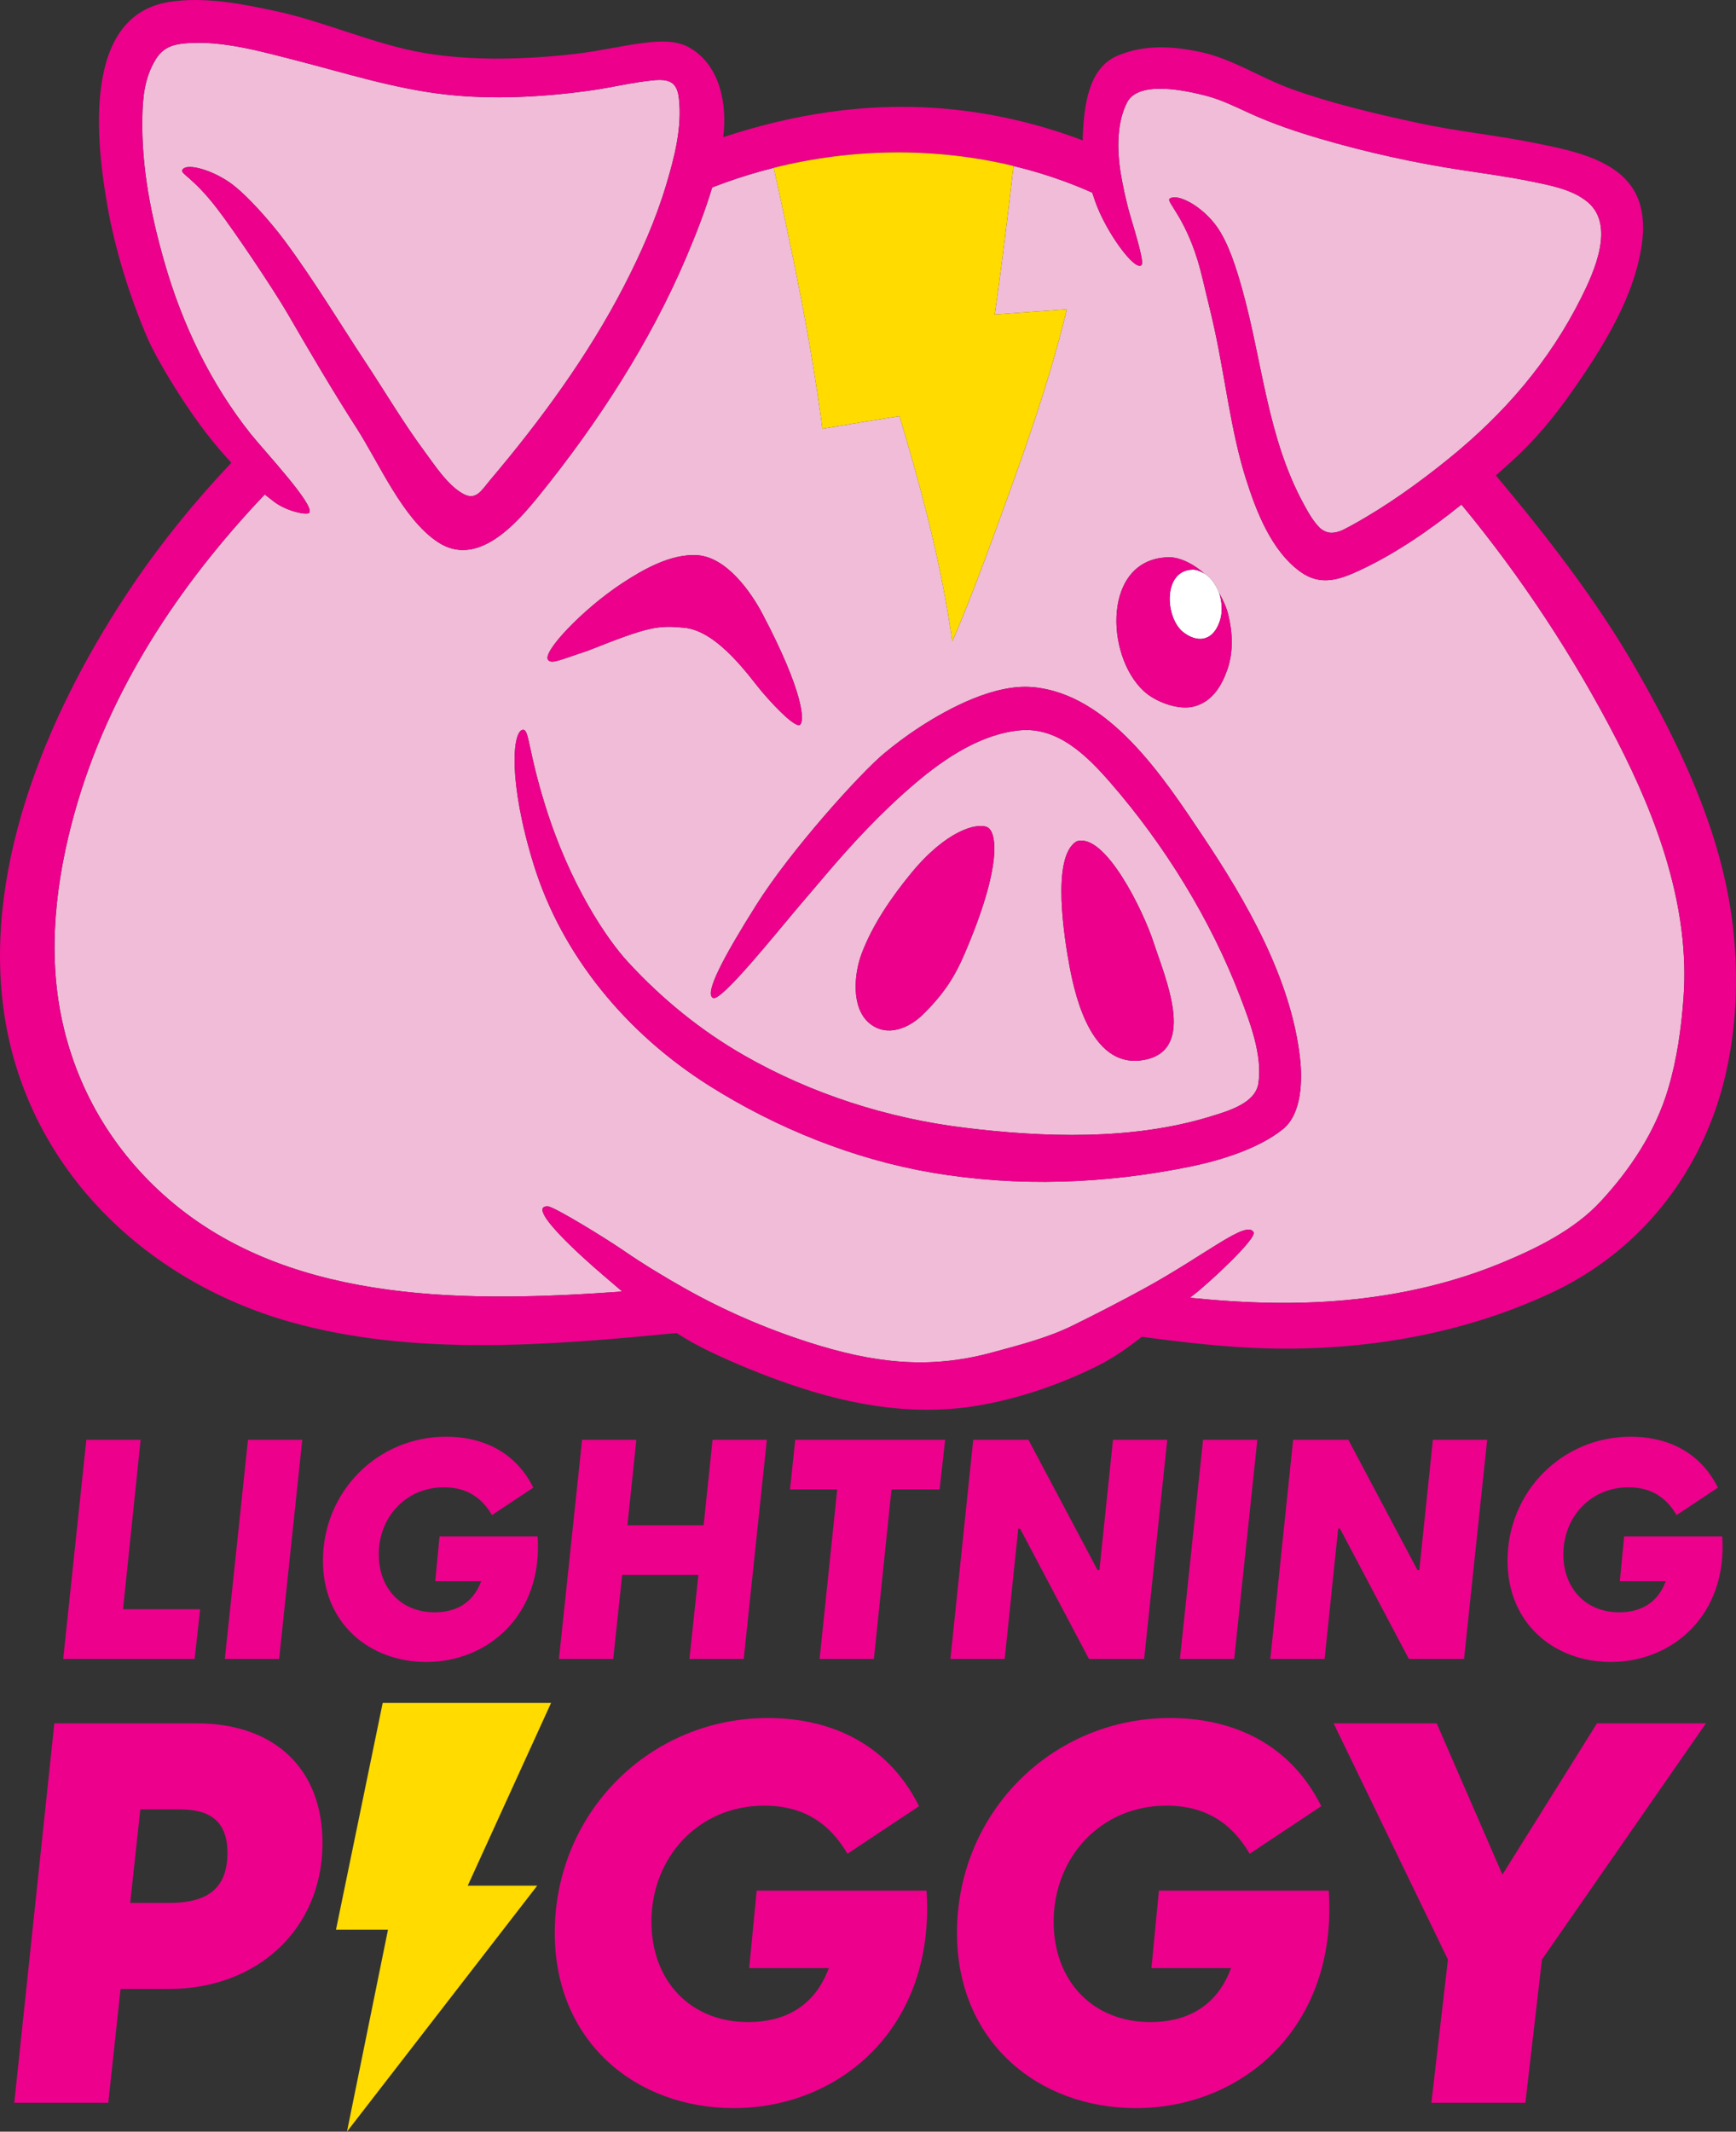
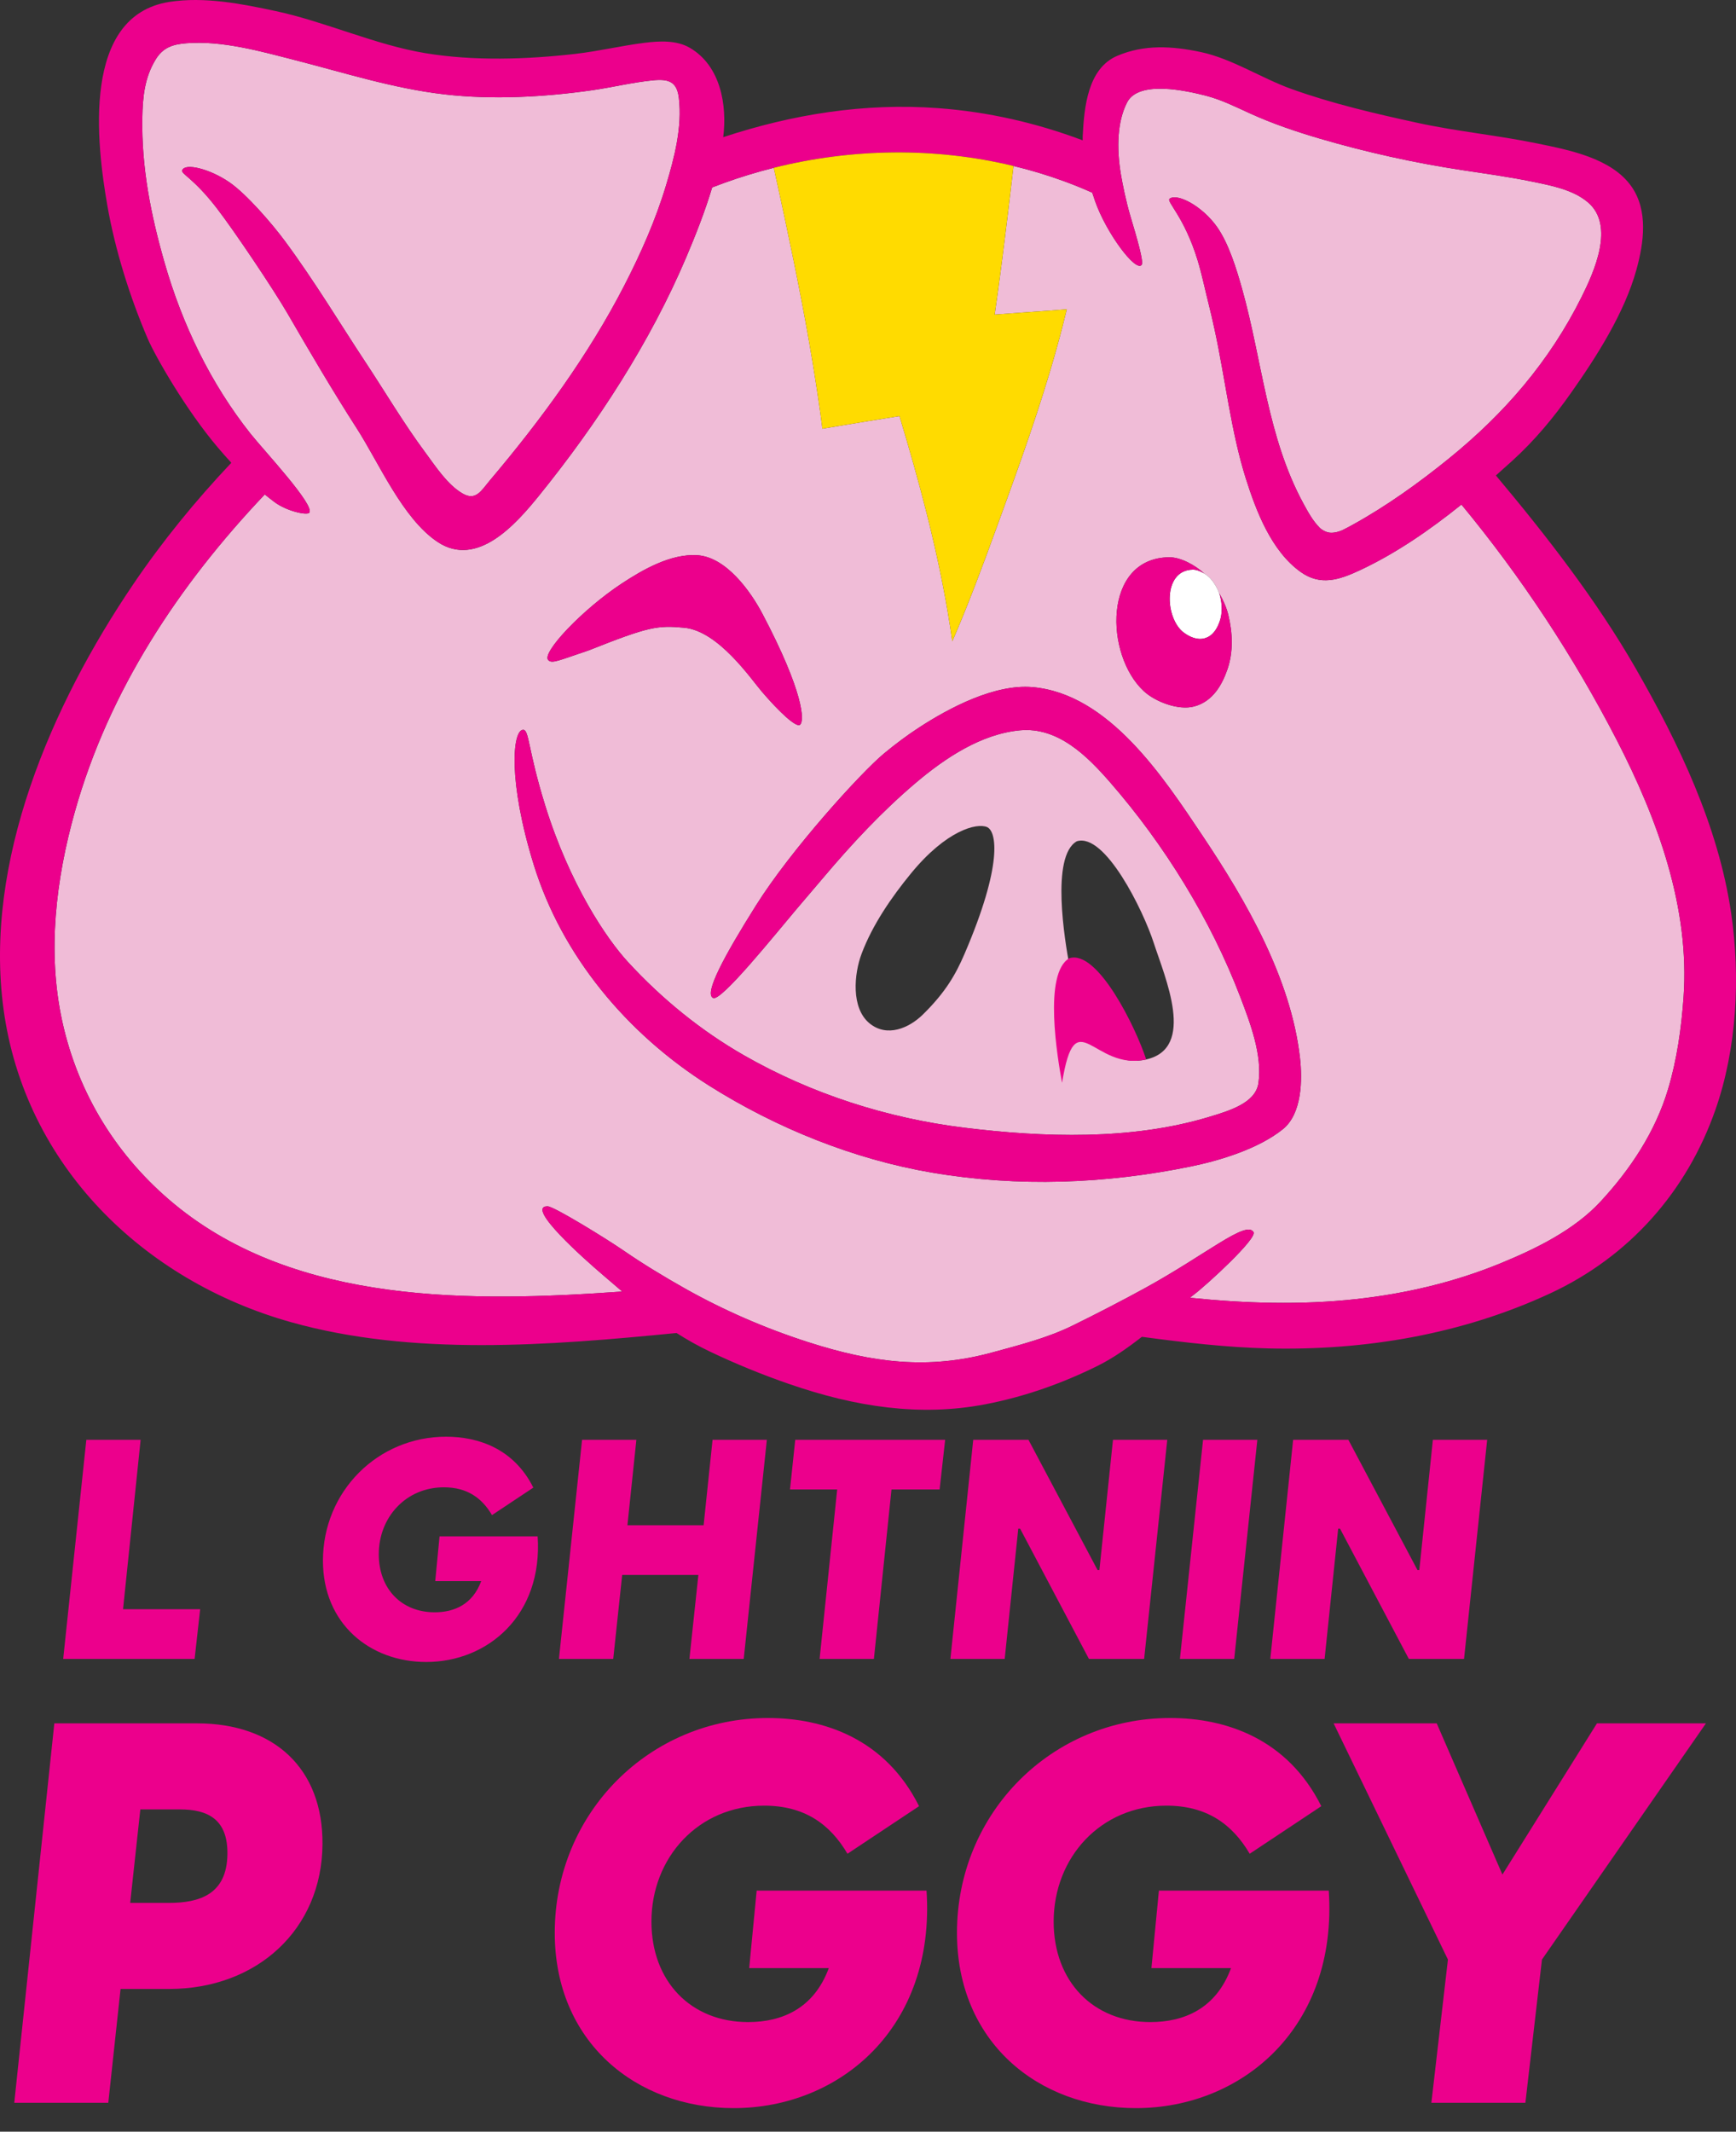
<svg xmlns="http://www.w3.org/2000/svg" version="1.1" id="design_3" x="0px" y="0px" width="475.295px" height="583.381px" viewBox="0 0 475.295 583.381" enable-background="new 0 0 475.295 583.381" xml:space="preserve">
  <rect x="0" y="0" width="475.295" height="583.381" fill="#333333" stroke="none" />
  <g>
    <path fill="#F0BCD7" d="M47.809,329.594c33.494,27.571,81.565,26.754,122.46,23.878c0.032-0.002,0.063-0.005,0.095-0.007   c-1.853-1.579-3.721-3.194-5.651-4.842c-4.171-3.56-21.125-18.489-14.792-18.487c1.711,0.001,16.169,8.924,20.741,12.069   c5.426,3.733,11.182,7.22,16.923,10.449c10.465,5.884,21.768,10.827,33.645,14.647c17.576,5.651,32.852,7.623,50.368,2.847   c7.784-2.123,15.1-3.964,22.068-7.371c6.104-2.984,14.053-7.091,19.896-10.305c16.795-9.233,27.682-18.621,29.644-15.272   c1.012,1.725-12.523,14.212-16.421,17.174c-0.337,0.256-0.679,0.523-1.02,0.789c15.142,1.533,30.286,2.04,45.645,0.353   c13.539-1.487,26.866-4.628,39.487-9.812c9.651-3.965,20.086-9.068,27.284-16.838c8.221-8.87,15.026-19.126,18.518-30.793   c2.445-8.172,3.623-16.624,4.233-25.118c1.768-24.613-7.17-48.89-18.291-70.44c-11.762-22.792-26.144-44.647-42.52-64.429   c-8.729,7.015-18.09,13.458-27.936,18.037c-5.53,2.573-10.681,4.28-16.101,0.396c-7.997-5.73-12.141-16.566-14.994-25.577   c-4.038-12.747-5.686-27.633-8.531-40.661c-0.51-2.331-1.04-4.696-1.636-7.056c-0.953-3.778-1.88-8.227-3.014-11.942   c-3.69-12.096-8.703-16.167-7.667-16.914c2.131-1.538,8.898,2.016,12.93,7.688c3.235,4.551,5.394,11.639,6.902,17.018   c5.53,19.721,6.882,40.433,16.71,58.599c1.294,2.393,2.649,4.894,4.596,6.831c0.309,0.307,1.467,1.163,2.751,1.279   c1.448,0.13,3.035-0.511,3.397-0.689c0.931-0.459,1.922-0.983,2.754-1.442c9.326-5.147,18.11-11.438,26.378-18.137   c15.223-12.331,27.561-26.583,36.375-44.271c3.415-6.856,9.148-19.494,1.769-25.833c-4.104-3.526-10.192-4.651-15.335-5.708   c-6.276-1.289-12.614-2.156-18.945-3.113c-13.157-1.988-26.353-4.898-39.125-8.642c-6.488-1.902-12.909-4.071-19.072-6.867   c-4.081-1.85-7.922-3.809-12.297-4.922c-4.968-1.264-18.256-4.337-21.448,1.869c-2.637,5.125-2.972,12.286-1.645,20   c0.375,2.185,1.327,7.05,2.57,11.197c1.879,6.265,3.669,12.459,3.06,13.262c-1.593,2.097-9.694-8.7-12.764-17.492   c-0.259-0.74-0.512-1.498-0.759-2.265c-2.551-1.136-5.146-2.194-7.794-3.161c-4.506-1.645-9.101-3.022-13.757-4.146   c-0.5,4.346-1.022,8.684-1.545,13.006c-1.116,9.225-2.285,18.458-3.617,27.667c5.089-0.391,10.184-0.734,15.272-1.106   c1.488-0.109,2.979-0.222,4.466-0.338c-0.345,1.438-0.703,2.873-1.071,4.306c-4.17,16.279-9.736,32.287-15.391,47.847   c-3.753,10.328-7.534,20.881-11.744,31.237c-1.018,2.505-2.063,4.997-3.137,7.473c-0.374-2.67-0.792-5.329-1.243-7.979   c-3.093-18.223-7.893-36.006-13.215-53.667c-5.651,0.895-11.298,1.813-16.94,2.763c-0.582,0.098-1.166,0.189-1.748,0.287   c-0.805,0.136-1.612,0.274-2.418,0.411c-0.173-1.417-0.359-2.83-0.556-4.239c-0.369-2.646-0.77-5.276-1.167-7.875   c-2.35-15.339-5.402-30.565-8.637-45.74c-0.963-4.52-1.957-9.034-2.951-13.548c-4.582,1.147-9.104,2.52-13.541,4.125   c-1.113,0.403-2.223,0.817-3.329,1.241c-1.965,6.569-4.529,13.057-7.072,19.052c-9.914,23.368-24.426,45.656-40.348,65.315   c-6.3,7.779-16.912,19.881-27.764,12.646c-9.58-6.386-16.021-21.6-22.139-31.102c-6.584-10.229-12.873-20.964-18.979-31.486   c-3.757-6.472-14.418-22.368-19.254-28.649c-6.527-8.478-9.952-9.436-9.521-10.503c0.812-2.008,7.532-0.349,12.848,3.285   c4.784,3.27,11.821,11.495,15.228,16.09c8.083,10.905,15.686,23.518,21.854,32.828c5.549,8.375,10.654,17.066,16.655,25.136   c2.804,3.772,5.964,8.7,10.104,11.129c3.726,2.186,5.173-0.781,7.621-3.673c13.807-16.316,26.913-34.182,36.714-53.224   c4.533-8.807,8.572-17.917,11.428-27.417c2.289-7.617,4.453-15.884,3.508-23.912c-0.53-4.501-2.818-5.243-7.115-4.819   c-5.554,0.547-11.026,1.905-16.551,2.7c-13.042,1.876-27.358,2.657-40.475,1.145c-14.096-1.626-27.469-5.937-41.159-9.435   c-9.378-2.396-19.64-5.3-29.4-4.577c-3.87,0.287-6.558,1.143-8.615,4.563c-2.983,4.96-3.487,10.212-3.582,15.905   C38.737,45.833,41.271,58.662,45,71.706c4.918,17.204,12.71,33.279,23.604,47.006c3.537,4.458,17.903,19.786,16.035,21.642   c-0.708,0.704-6.185-0.462-9.537-2.991c-0.912-0.688-1.776-1.37-2.61-2.049c-23.51,24.771-42.655,53.584-52.005,86.854   c-5.195,18.482-7.593,38.406-3.441,57.357C21.396,299.389,32.1,316.663,47.809,329.594z M320.117,152.51   c3.138-0.032,7.114,2.158,9.583,4.441c0.688,0.427,1.308,0.929,1.739,1.416c1.046,1.178,1.861,2.603,2.334,3.916   c1.177,2.025,2.061,4.108,2.517,5.977c1.195,4.914,1.412,10.136-0.231,14.904c-1.402,4.068-3.902,8.792-9.114,10.171   c-4.358,1.153-10.663-1.302-13.778-4.182C302.441,179.237,301.905,152.698,320.117,152.51z M170.217,159.7   c5.791-3.813,13.423-8.195,20.661-7.753c7.903,0.483,14.587,9.812,17.88,16.062c11.287,21.427,11.592,29.43,10.242,30.361   c-1.063,0.732-5.555-3.411-10.404-9.068c-3.031-3.537-11.918-16.645-21.284-17.512c-7.273-0.673-9.651-0.348-26.085,6.187   c-8.227,2.745-10.101,3.767-11.136,2.658C148.247,178.66,159.428,166.806,170.217,159.7z M143.146,199.732   c1.781-0.178,1.297,5.254,6.172,20.87c6.687,21.42,16.711,36.26,22.569,42.631c9.266,10.078,19.963,18.809,31.825,25.593   c18.449,10.554,39.208,17.203,60.299,19.795c21.708,2.667,45.71,3.465,66.892-2.914c5.609-1.688,12.826-3.81,13.634-9.252   c1.135-7.654-2.259-16.524-4.923-23.511c-8.078-21.193-20.804-41.784-35.716-58.884c-6.295-7.218-14.262-15.161-24.643-14.192   c-10.645,0.993-20.506,7.593-28.461,14.316c-9.317,7.874-17.641,16.836-25.504,26.144c-2.428,2.874-4.908,5.745-7.362,8.649   c-5.912,6.995-20.472,25.13-22.672,24.146c-2.598-1.162,3.11-11.612,11.69-25.276c9.715-15.473,28.815-36.429,35.06-41.612   c3.05-2.532,6.219-4.911,9.531-7.075c8.362-5.464,20.786-11.992,31.108-11.115c21.007,1.783,36.002,24.861,46.659,40.773   c11.894,17.757,24.122,38.944,26.603,60.589c0.703,6.14,0.57,15.412-4.689,19.638c-6.572,5.279-16.941,8.498-25.113,10.176   c-23.377,4.8-47.366,5.694-70.829,1.716c-21.459-3.639-42.715-12.198-61.188-23.861c-22.635-14.291-40.267-35.656-47.929-60.345   C138.996,213.648,140.343,200.012,143.146,199.732z M235.894,261.017c3.003-7.981,8.2-15.48,13.468-21.92   c9.762-11.931,18.09-13.941,20.878-12.747c2.587,1.108,4.445,10.064-6.213,34.816c-2.354,5.466-5.158,10.427-11.395,16.523   c-3.772,3.686-9.764,6.285-14.546,2.388C232.944,275.885,233.832,266.498,235.894,261.017z M294.824,230.232   c7.745-2.404,18.191,18.997,21.022,27.716c3.124,9.615,11.673,28.918-2.031,32c-14.571,3.276-19.309-16.432-21.007-25.607   C291.565,257.63,287.605,234.293,294.824,230.232z" />
    <path fill="#FFFFFF" d="M324.118,173.141c1.572,1.158,3.622,2.097,5.631,1.566c2.402-0.634,3.553-2.812,4.2-4.687   c0.756-2.197,0.658-4.604,0.106-6.868c-0.067-0.278-0.176-0.575-0.282-0.87c-0.473-1.313-1.288-2.738-2.334-3.916   c-0.432-0.487-1.051-0.989-1.739-1.416c-0.99-0.614-2.129-1.067-3.096-1.057C318.21,155.98,318.932,169.32,324.118,173.141z" />
    <g>
      <path fill="#EC008C" d="M79.628,361.831c33.286,9.353,70.516,6.426,105.604,2.977c2.805,1.794,5.797,3.491,9.104,5.069    c7.041,3.357,14.357,6.353,21.885,8.943c17.924,6.175,35.572,8.938,53.521,5.499c10.959-2.101,21.232-5.808,30.769-10.521    c4.156-2.055,8.212-4.898,12.122-7.949c11.604,1.562,23.341,2.913,34.592,3.178c26.548,0.625,53.051-3.852,77.201-15.065    c21.599-10.03,37.374-27.787,45.251-50.295c5.88-16.805,6.842-36.298,4.289-53.766c-3.482-23.819-14.353-46.496-26.241-67.162    c-10.619-18.459-24.332-36.135-38.17-52.615c1.539-1.357,3.056-2.718,4.545-4.074c6.135-5.584,11.182-11.67,15.958-18.432    c7.038-9.966,14.693-21.934,17.975-33.811c2.051-7.428,3.238-16.196-1.348-22.748c-5.476-7.821-17.169-10.023-25.967-11.83    c-10.81-2.22-21.808-3.252-32.601-5.602c-11.658-2.537-23.297-5.241-34.541-9.275c-8.17-2.932-16.246-8.284-24.818-10.107    c-7.789-1.656-15.494-2.127-22.897,1.048c-8.091,3.469-9.031,14.155-9.427,21.903c-0.021,0.399-0.009,0.807-0.012,1.211    c-12.656-4.772-25.934-7.805-39.53-8.806c-20.442-1.505-40.076,1.747-58.882,7.938c0-0.002,0-0.004,0.001-0.007    c1.09-8.667-0.662-19.512-9.172-24.461c-3.636-2.115-8.362-1.859-12.359-1.359c-6.339,0.792-12.56,2.302-18.911,3.028    c-13.364,1.529-27.836,2.009-41.129-0.192c-13.697-2.268-27.412-8.619-40.965-11.517C66.147,1.034,55.976-0.97,46.408,0.514    C22.251,4.262,26.415,39.261,29.409,56.355c2.124,12.123,6.178,25.016,11.011,36.282c2.105,4.907,10.521,19.603,19.243,29.854    c1.164,1.368,2.38,2.756,3.673,4.161c-9.834,10.402-18.882,21.479-26.867,33.261C14.091,192.924-4.519,235.83,0.97,276.196    C6.767,318.83,39.086,350.44,79.628,361.831z M20.486,222.168c9.35-33.271,28.495-62.084,52.005-86.854    c0.833,0.679,1.698,1.362,2.61,2.049c3.353,2.529,8.829,3.694,9.537,2.991c1.868-1.856-12.498-17.185-16.035-21.642    C57.71,104.985,49.918,88.91,45,71.706c-3.729-13.044-6.263-25.873-6.035-39.419c0.095-5.693,0.599-10.945,3.582-15.905    c2.057-3.42,4.745-4.276,8.615-4.563c9.761-0.724,20.022,2.18,29.4,4.577c13.69,3.499,27.063,7.809,41.159,9.435    c13.117,1.513,27.433,0.731,40.475-1.145c5.525-0.794,10.998-2.152,16.551-2.7c4.297-0.423,6.585,0.318,7.115,4.819    c0.945,8.028-1.219,16.295-3.508,23.912c-2.856,9.5-6.895,18.611-11.428,27.417c-9.801,19.042-22.907,36.908-36.714,53.224    c-2.448,2.893-3.895,5.859-7.621,3.673c-4.14-2.43-7.3-7.357-10.104-11.129c-6-8.069-11.105-16.761-16.655-25.136    c-6.168-9.31-13.771-21.923-21.854-32.828c-3.407-4.596-10.444-12.82-15.228-16.09c-5.316-3.634-12.037-5.293-12.848-3.285    c-0.432,1.068,2.994,2.025,9.521,10.503c4.836,6.281,15.497,22.178,19.254,28.649c6.107,10.522,12.395,21.257,18.979,31.486    c6.118,9.502,12.559,24.716,22.139,31.102c10.853,7.234,21.464-4.867,27.764-12.646c15.921-19.66,30.434-41.948,40.348-65.315    c2.543-5.995,5.107-12.482,7.072-19.052c1.106-0.424,2.216-0.838,3.329-1.241c4.437-1.605,8.959-2.978,13.541-4.125    c21.446-5.369,44.201-5.677,65.644-0.503c4.656,1.124,9.251,2.501,13.757,4.146c2.647,0.966,5.243,2.024,7.794,3.161    c0.247,0.767,0.5,1.524,0.759,2.265c3.069,8.792,11.171,19.589,12.764,17.492c0.609-0.803-1.181-6.998-3.06-13.262    c-1.243-4.147-2.195-9.013-2.57-11.197c-1.327-7.714-0.992-14.875,1.645-20c3.192-6.206,16.48-3.133,21.448-1.869    c4.375,1.113,8.216,3.072,12.297,4.922c6.163,2.796,12.584,4.965,19.072,6.867c12.772,3.744,25.968,6.654,39.125,8.642    c6.331,0.957,12.669,1.824,18.945,3.113c5.143,1.056,11.23,2.182,15.335,5.708c7.38,6.338,1.646,18.977-1.769,25.833    c-8.814,17.688-21.152,31.941-36.375,44.271c-8.268,6.699-17.052,12.989-26.378,18.137c-0.832,0.459-1.823,0.983-2.754,1.442    c-0.362,0.178-1.949,0.819-3.397,0.689c-1.284-0.116-2.442-0.972-2.751-1.279c-1.946-1.937-3.302-4.438-4.596-6.831    c-9.828-18.166-11.18-38.877-16.71-58.599c-1.509-5.378-3.667-12.466-6.902-17.018c-4.031-5.672-10.799-9.226-12.93-7.688    c-1.036,0.748,3.977,4.818,7.667,16.914c1.134,3.715,2.061,8.165,3.014,11.942c0.596,2.36,1.126,4.725,1.636,7.056    c2.846,13.027,4.493,27.914,8.531,40.661c2.854,9.011,6.997,19.847,14.994,25.577c5.42,3.884,10.57,2.177,16.101-0.396    c9.846-4.579,19.206-11.021,27.936-18.037c16.376,19.782,30.758,41.638,42.52,64.429c11.121,21.551,20.059,45.827,18.291,70.44    c-0.61,8.494-1.788,16.946-4.233,25.118c-3.491,11.667-10.297,21.923-18.518,30.793c-7.198,7.77-17.633,12.873-27.284,16.838    c-12.621,5.184-25.948,8.324-39.487,9.812c-15.358,1.688-30.503,1.181-45.645-0.353c0.341-0.266,0.683-0.533,1.02-0.789    c3.897-2.962,17.433-15.449,16.421-17.174c-1.962-3.349-12.849,6.039-29.644,15.272c-5.844,3.214-13.793,7.32-19.896,10.305    c-6.969,3.407-14.284,5.248-22.068,7.371c-17.516,4.776-32.792,2.805-50.368-2.847c-11.877-3.82-23.179-8.764-33.645-14.647    c-5.741-3.229-11.497-6.716-16.923-10.449c-4.571-3.146-19.03-12.068-20.741-12.069c-6.334-0.002,10.62,14.928,14.792,18.487    c1.931,1.647,3.798,3.263,5.651,4.842c-0.032,0.002-0.063,0.005-0.095,0.007c-40.895,2.876-88.966,3.693-122.46-23.878    c-15.709-12.932-26.413-30.205-30.764-50.068C12.894,260.575,15.292,240.651,20.486,222.168z" />
      <path fill="#EC008C" d="M194.088,297.075c18.472,11.663,39.729,20.223,61.188,23.861c23.463,3.979,47.452,3.084,70.829-1.716    c8.172-1.678,18.541-4.896,25.113-10.176c5.26-4.226,5.393-13.498,4.689-19.638c-2.48-21.645-14.709-42.832-26.603-60.589    c-10.657-15.912-25.652-38.99-46.659-40.773c-10.322-0.877-22.746,5.651-31.108,11.115c-3.312,2.164-6.48,4.543-9.531,7.075    c-6.245,5.183-25.345,26.14-35.06,41.612c-8.58,13.664-14.288,24.114-11.69,25.276c2.2,0.984,16.76-17.15,22.672-24.146    c2.454-2.904,4.934-5.775,7.362-8.649c7.863-9.308,16.187-18.271,25.504-26.144c7.956-6.723,17.817-13.323,28.461-14.316    c10.381-0.968,18.348,6.975,24.643,14.192c14.912,17.1,27.638,37.69,35.716,58.884c2.664,6.986,6.058,15.856,4.923,23.511    c-0.808,5.442-8.024,7.563-13.634,9.252c-21.182,6.379-45.184,5.581-66.892,2.914c-21.092-2.592-41.851-9.241-60.299-19.795    c-11.862-6.784-22.559-15.515-31.825-25.593c-5.858-6.371-15.882-21.211-22.569-42.631c-4.875-15.616-4.391-21.048-6.172-20.87    c-2.802,0.28-4.15,13.916,3.014,36.998C153.821,261.418,171.453,282.784,194.088,297.075z" />
      <path fill="#EC008C" d="M161.227,177.976c16.434-6.535,18.812-6.86,26.085-6.187c9.366,0.867,18.253,13.975,21.284,17.512    c4.849,5.658,9.341,9.8,10.404,9.068c1.351-0.931,1.045-8.934-10.242-30.361c-3.293-6.25-9.977-15.579-17.88-16.062    c-7.238-0.442-14.87,3.939-20.661,7.753c-10.789,7.105-21.97,18.959-20.126,20.934C151.126,181.743,153,180.721,161.227,177.976z" />
      <path fill="#EC008C" d="M326.944,193.335c5.212-1.379,7.712-6.103,9.114-10.171c1.644-4.769,1.427-9.991,0.231-14.904    c-0.456-1.869-1.34-3.952-2.517-5.977c0.106,0.295,0.215,0.591,0.282,0.87c0.552,2.264,0.649,4.67-0.106,6.868    c-0.647,1.875-1.798,4.053-4.2,4.687c-2.009,0.531-4.059-0.408-5.631-1.566c-5.187-3.821-5.908-17.161,2.486-17.247    c0.967-0.01,2.105,0.443,3.096,1.057c-2.469-2.284-6.445-4.473-9.583-4.441c-18.212,0.188-17.676,26.727-6.951,36.644    C316.281,192.033,322.586,194.488,326.944,193.335z" />
-       <path fill="#EC008C" d="M313.815,289.948c13.704-3.082,5.155-22.385,2.031-32c-2.831-8.719-13.277-30.12-21.022-27.716    c-7.219,4.062-3.259,27.398-2.016,34.108C294.507,273.516,299.244,293.224,313.815,289.948z" />
-       <path fill="#EC008C" d="M252.632,277.69c6.237-6.097,9.041-11.058,11.395-16.523c10.658-24.752,8.8-33.708,6.213-34.816    c-2.788-1.194-11.116,0.816-20.878,12.747c-5.268,6.439-10.465,13.938-13.468,21.92c-2.063,5.48-2.95,14.868,2.192,19.061    C242.869,283.975,248.86,281.375,252.632,277.69z" />
+       <path fill="#EC008C" d="M313.815,289.948c-2.831-8.719-13.277-30.12-21.022-27.716    c-7.219,4.062-3.259,27.398-2.016,34.108C294.507,273.516,299.244,293.224,313.815,289.948z" />
      <path fill="#EC008C" d="M53.924,471.636H14.876L3.907,575.475h25.74l3.363-31.151h13.309c23.985,0,41.828-16.234,41.975-39.635    C88.439,483.922,74.984,471.636,53.924,471.636z M46.174,520.776H35.643l2.779-25.593h10.823c7.751,0,13.162,2.779,13.017,12.287    C62.114,518.437,54.656,520.776,46.174,520.776z" />
      <path fill="#EC008C" d="M207.168,517.413l-2.049,21.207h21.792c-4.095,11.116-12.871,14.771-22.083,14.771    c-15.65,0-26.473-11.114-26.473-27.495c0-17.55,12.871-31.735,30.859-31.735c10.969,0,17.988,4.974,22.815,13.162l19.599-13.017    c-9.216-18.427-26.033-24.132-41.39-24.132c-32.321,0-58.354,25.887-58.354,58.795c0,29.833,22.23,47.97,48.994,47.97    c29.104,0,55.283-22.085,52.796-59.526H207.168z" />
      <path fill="#EC008C" d="M317.293,517.413l-2.049,21.207h21.793c-4.096,11.116-12.869,14.771-22.084,14.771    c-15.649,0-26.472-11.114-26.472-27.495c0-17.55,12.871-31.735,30.859-31.735c10.968,0,17.989,4.974,22.813,13.162l19.601-13.017    c-9.216-18.427-26.034-24.132-41.391-24.132c-32.322,0-58.355,25.887-58.355,58.795c0,29.833,22.233,47.97,48.994,47.97    c29.104,0,55.284-22.085,52.798-59.526H317.293z" />
      <polygon fill="#EC008C" points="411.344,513.024 393.354,471.636 365.13,471.636 396.426,536.281 391.892,575.475     417.633,575.475 422.167,536.281 467.064,471.636 437.229,471.636   " />
      <polygon fill="#EC008C" points="23.638,394.033 17.302,453.996 53.283,453.996 54.803,440.398 33.688,440.398 38.502,394.033       " />
-       <polygon fill="#EC008C" points="61.559,453.996 76.423,453.996 82.759,394.033 67.894,394.033   " />
      <path fill="#EC008C" d="M116.712,454.841c16.808,0,31.926-12.753,30.49-34.374h-26.858l-1.182,12.247h12.584    c-2.365,6.419-7.433,8.529-12.754,8.529c-9.037,0-15.287-6.417-15.287-15.879c0-10.136,7.432-18.327,17.821-18.327    c6.334,0,10.389,2.872,13.175,7.603l11.318-7.517c-5.321-10.641-15.034-13.936-23.902-13.936c-18.667,0-33.7,14.948-33.7,33.951    C88.418,444.368,101.256,454.841,116.712,454.841z" />
      <polygon fill="#EC008C" points="203.622,453.996 209.955,394.033 195.091,394.033 192.642,417.427 171.78,417.427 174.23,394.033     159.364,394.033 153.031,453.996 167.895,453.996 170.345,431.022 191.206,431.022 188.756,453.996   " />
      <polygon fill="#EC008C" points="216.291,407.631 229.212,407.631 224.399,453.996 239.264,453.996 244.078,407.631     257.253,407.631 258.773,394.033 217.727,394.033   " />
      <polygon fill="#EC008C" points="278.789,418.357 279.296,418.357 298.132,453.996 313.251,453.996 319.585,394.033     304.72,394.033 301.004,429.674 300.497,429.674 281.578,394.033 266.46,394.033 260.209,453.996 275.073,453.996   " />
      <polygon fill="#EC008C" points="337.912,453.996 344.246,394.033 329.383,394.033 323.048,453.996   " />
      <polygon fill="#EC008C" points="388.082,429.674 369.164,394.033 354.045,394.033 347.794,453.996 362.66,453.996     366.377,418.357 366.883,418.357 385.719,453.996 400.836,453.996 407.172,394.033 392.305,394.033 388.589,429.674   " />
-       <path fill="#EC008C" d="M444.673,420.467l-1.185,12.247h12.584c-2.365,6.419-7.433,8.529-12.752,8.529    c-9.038,0-15.289-6.417-15.289-15.879c0-10.136,7.433-18.327,17.823-18.327c6.334,0,10.387,2.872,13.176,7.603l11.316-7.517    c-5.32-10.641-15.033-13.936-23.901-13.936c-18.667,0-33.701,14.948-33.701,33.951c0,17.229,12.839,27.702,28.295,27.702    c16.807,0,31.926-12.753,30.489-34.374H444.673z" />
    </g>
    <g>
      <path fill="#FFDB00" d="M223.438,105.215c0.398,2.599,0.798,5.229,1.167,7.875c0.197,1.409,0.383,2.821,0.556,4.239    c0.806-0.137,1.613-0.274,2.418-0.411c0.583-0.098,1.166-0.189,1.748-0.287c5.643-0.949,11.29-1.868,16.94-2.763    c5.323,17.661,10.122,35.444,13.215,53.667c0.451,2.65,0.869,5.309,1.243,7.979c1.074-2.476,2.12-4.968,3.137-7.473    c4.21-10.356,7.991-20.909,11.744-31.237c5.654-15.56,11.221-31.567,15.391-47.847c0.368-1.433,0.727-2.868,1.071-4.306    c-1.487,0.116-2.978,0.229-4.466,0.338c-5.089,0.372-10.184,0.715-15.272,1.106c1.332-9.209,2.501-18.442,3.617-27.667    c0.522-4.323,1.045-8.66,1.545-13.006c-21.442-5.173-44.197-4.866-65.644,0.503c0.994,4.514,1.987,9.028,2.951,13.548    C218.036,74.649,221.089,89.875,223.438,105.215z" />
-       <polygon fill="#FFDB00" points="104.776,466.046 91.991,528.102 106.228,528.102 94.996,583.381 147.083,516.059 128.061,516.059     150.875,466.046   " />
    </g>
  </g>
</svg>